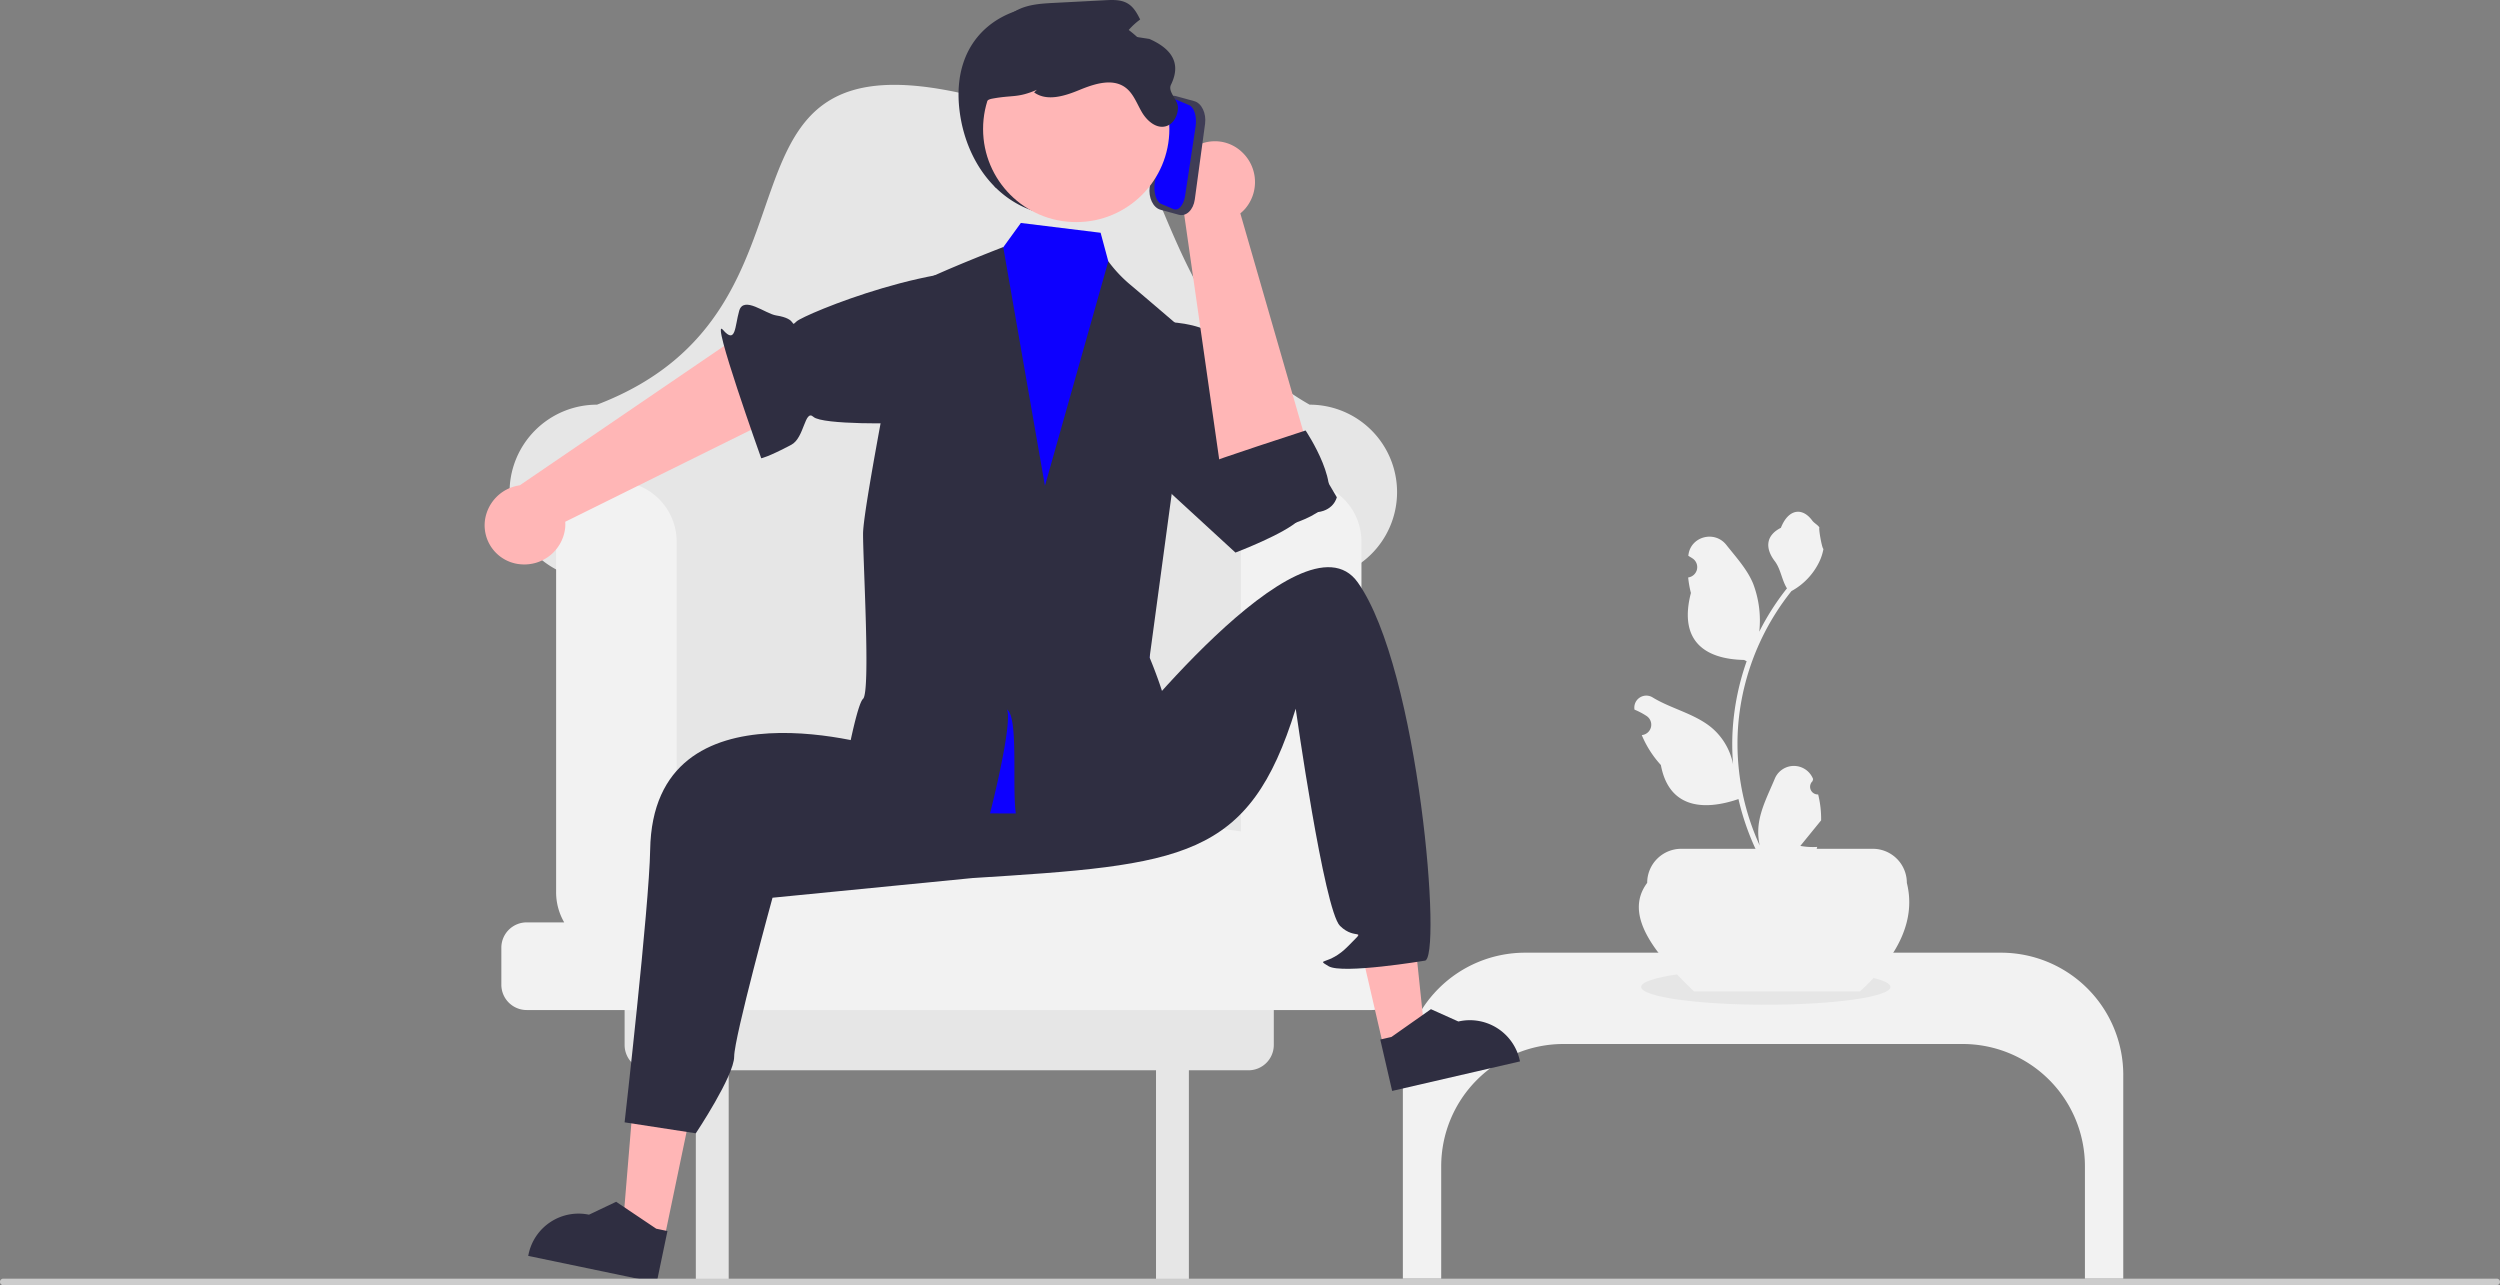
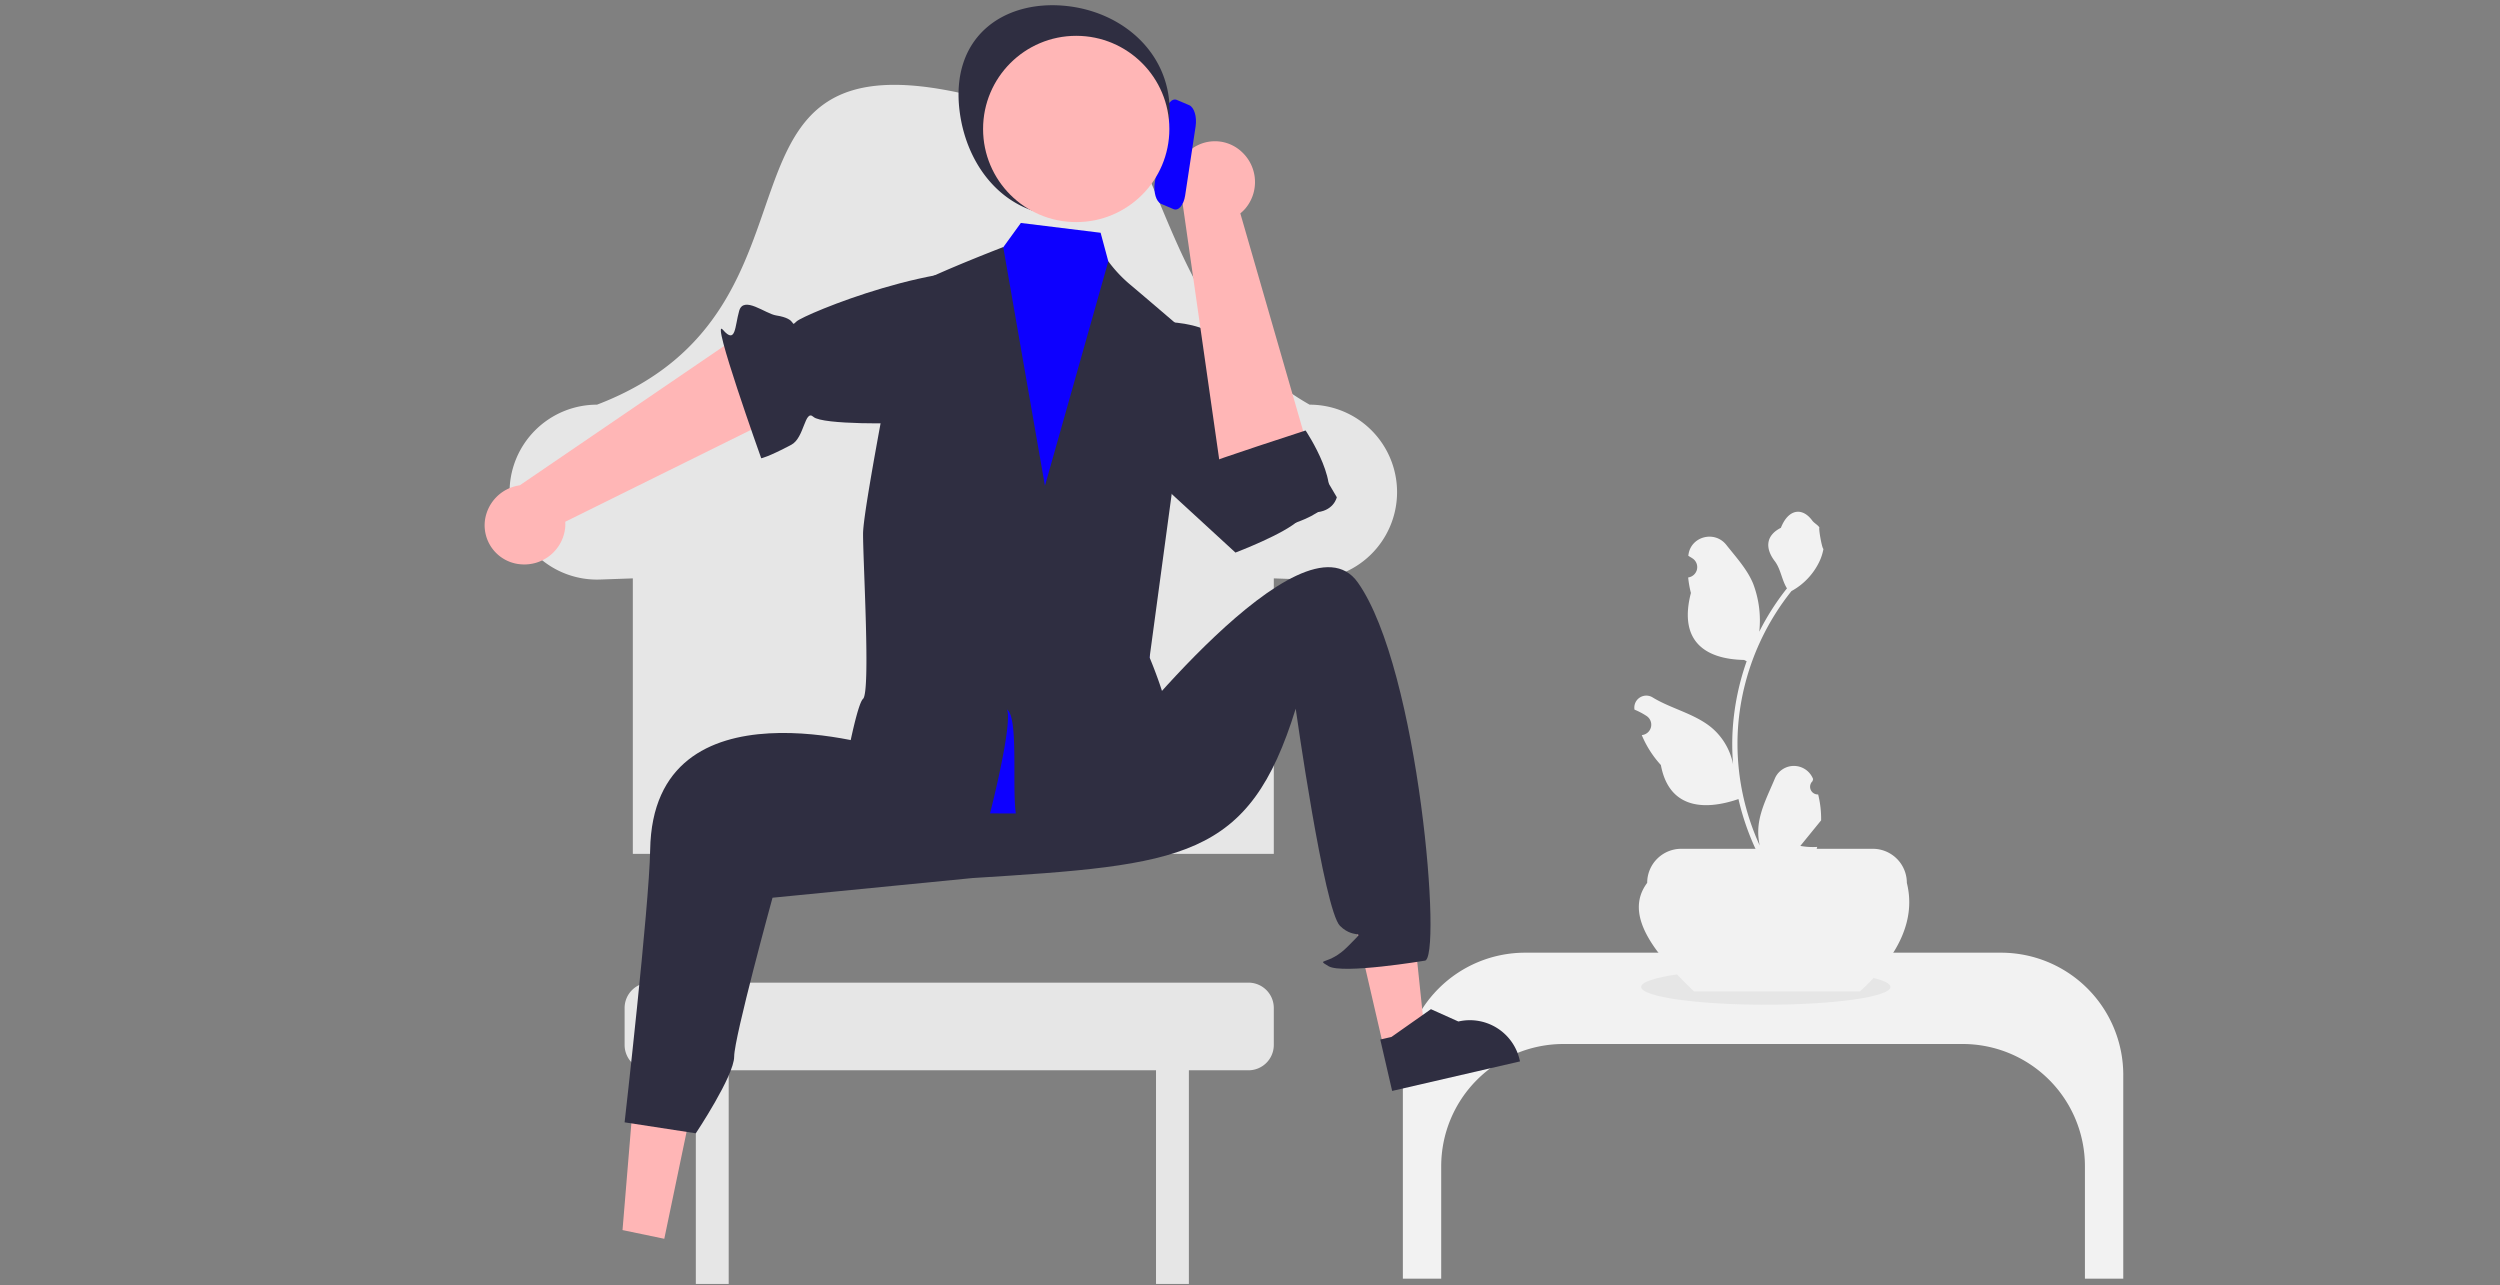
<svg xmlns="http://www.w3.org/2000/svg" data-name="Layer 1" width="912.67" height="469.17" viewBox="0 0 912.67 469.17">
  <rect x="0" y="0" width="912.67" height="469.17" fill="#808080" stroke="none" />
  <path d="M807.073,505.272a2.807,2.807,0,0,1-2.035-4.866l.192-.765q-.038-.092-.076-.184a7.539,7.539,0,0,0-13.907.052c-2.275,5.478-5.17,10.966-5.883,16.758a22.304,22.304,0,0,0,.392,7.671,89.42,89.42,0,0,1-8.134-37.139,86.309,86.309,0,0,1,.535-9.628q.444-3.931,1.231-7.807a90.455,90.455,0,0,1,17.938-38.337,24.073,24.073,0,0,0,10.012-10.387,18.363,18.363,0,0,0,1.67-5.018c-.487.064-1.838-7.359-1.47-7.815-.679-1.031-1.895-1.543-2.637-2.549-3.689-5.002-8.773-4.129-11.426,2.669-5.669,2.861-5.724,7.606-2.245,12.169,2.213,2.903,2.517,6.832,4.459,9.94-.2.256-.408.503-.607.759a91.039,91.039,0,0,0-9.502,15.054,37.846,37.846,0,0,0-2.259-17.579c-2.163-5.217-6.216-9.611-9.786-14.122-4.288-5.418-13.08-3.053-13.836,3.814q-.011.1-.021.199.795.449,1.557.952a3.808,3.808,0,0,1-1.535,6.93l-.078.012a37.89,37.89,0,0,0,.999,5.665c-4.58,17.71,5.307,24.16,19.424,24.45.312.16.615.32.927.471a92.924,92.924,0,0,0-5.002,23.539,88.135,88.135,0,0,0,.064,14.231l-.024-.168a23.289,23.289,0,0,0-7.95-13.448c-6.118-5.026-14.762-6.877-21.363-10.916a4.371,4.371,0,0,0-6.694,4.252q.013.088.027.176a25.578,25.578,0,0,1,2.868,1.382q.795.449,1.557.952a3.808,3.808,0,0,1-1.535,6.93l-.078.012c-.056.008-.104.016-.16.024a37.923,37.923,0,0,0,6.975,10.923c2.863,15.46,15.162,16.927,28.318,12.425h.008a92.897,92.897,0,0,0,6.24,18.218h22.293c.08-.248.152-.503.224-.751a25.329,25.329,0,0,1-6.169-.367c1.654-2.03,3.308-4.075,4.962-6.105a1.386,1.386,0,0,0,.104-.12c.839-1.039,1.686-2.069,2.525-3.108l0-.001a37.102,37.102,0,0,0-1.087-9.451Z" transform="translate(-143.325 -215.242)" fill="#f2f2f2" />
  <path d="M873.837,563.039h-173.748a44.626,44.626,0,0,0-44.626,44.626v74.374h14V640.999a44.626,44.626,0,0,1,44.626-44.626H859.837a44.626,44.626,0,0,1,44.626,44.626v41.039h14v-74.374A44.626,44.626,0,0,0,873.837,563.039Z" transform="translate(-143.325 -215.242)" fill="#f2f2f2" />
  <ellipse cx="644.638" cy="360.297" rx="45.5" ry="6.5" fill="#e6e6e6" />
  <path d="M822.36,577.169H761.755c-14.961-14.338-25.658-28.156-17.094-39.626a12.432,12.432,0,0,1,12.432-12.432h69.928a12.432,12.432,0,0,1,12.432,12.432C842.714,550.612,836.889,563.823,822.36,577.169Z" transform="translate(-143.325 -215.242)" fill="#f2f2f2" />
  <path d="M621.42,362.973c-72.308-41.02-44.641-146.65-124.071-113-103.142-24.562-44.515,78.033-136.071,113a31.929,31.929,0,0,0-31.929,31.929v0a31.929,31.929,0,0,0,33.051,31.909l11.949-.42v100.583h234V426.39l11.949.42a31.929,31.929,0,0,0,33.051-31.909v-0A31.929,31.929,0,0,0,621.42,362.973Z" transform="translate(-143.325 -215.242)" fill="#e6e6e6" />
  <path d="M599.097,573.973H380.601a9.252,9.252,0,0,0-9.252,9.252v13.496a9.252,9.252,0,0,0,9.252,9.252h16.748v78h12v-78h156v78h12v-78h21.748a9.252,9.252,0,0,0,9.252-9.252v-13.496A9.252,9.252,0,0,0,599.097,573.973Z" transform="translate(-143.325 -215.242)" fill="#e6e6e6" />
-   <path d="M644.097,551.973h-6.699a21.89,21.89,0,0,0,2.95-11V412.973a22,22,0,0,0-44,0V518.767c-164.694-23.133-57.365-22.899-206,.736V412.973a22,22,0,0,0-44,0V540.973a21.89,21.89,0,0,0,2.95,11H335.601a9.252,9.252,0,0,0-9.252,9.252v13.496a9.252,9.252,0,0,0,9.252,9.252h308.496a9.252,9.252,0,0,0,9.252-9.252v-13.496A9.252,9.252,0,0,0,644.097,551.973Z" transform="translate(-143.325 -215.242)" fill="#f2f2f2" />
  <path d="M333.397,421.248a14.981,14.981,0,0,0,16.237-13.152,14.373,14.373,0,0,0,.047-2.375l91.611-45.325-22.255-26.594-85.958,58.614a14.94,14.94,0,0,0-12.749,13.043,14.297,14.297,0,0,0,12.676,15.752Q333.201,421.232,333.397,421.248Z" transform="translate(-143.325 -215.242)" fill="#ffb6b6" />
  <path d="M534.703,338.994s8.897-17.652-18.882-24.058-79.065,15.164-81.674,17.627.78-.883-7.473-2.166c-3.963-.616-11.873-7.321-13.497-1.679s-1.175,12.417-5.929,6.933,13.977,46.893,13.977,46.893,2.418-.388,10.986-4.931c4.812-2.551,4.863-13.145,8.083-10.182s31.845,2.46,33.454,2.07,8.822-13.671,8.822-13.671Z" transform="translate(-143.325 -215.242)" fill="#2f2e41" />
  <polygon points="242.511 452.241 227.26 449.061 232.263 388.722 254.773 393.414 242.511 452.241" fill="#ffb6b6" />
-   <path d="M383.057,683.505l-46.9-9.775.124-.593a18.648,18.648,0,0,1,22.059-14.451l.001 0,9.921-4.714,14.63,9.831,4.094.853Z" transform="translate(-143.325 -215.242)" fill="#2f2e41" />
  <polygon points="505.105 382.304 520.285 378.798 513.985 318.58 491.582 323.754 505.105 382.304" fill="#ffb6b6" />
  <path d="M651.552,613.505l46.679-10.781-.136-.59a18.648,18.648,0,0,0-22.364-13.973l-.001 0-10.02-4.5-14.415,10.143-4.075.941Z" transform="translate(-143.325 -215.242)" fill="#2f2e41" />
  <path d="M469.349,458.973l-2.618,29.616s-85.018-27.304-86.053,36.922c-.33,20.461-9.33,99.461-9.33,99.461l26,4s14-21,14-28,14-58,14-58l72.967-7.177c77.033-4.823,101.033-6.823,118.033-61.823,0,0,10.364,73.587,16.182,79.293s10.124.034,2.971,7.37-12.153,4.337-7.153,7.337,35-2,35-2c6.7.751-1.892-106.474-24.345-138.118-20.036-28.237-89.165,60.496-89.165,60.496Z" transform="translate(-143.325 -215.242)" fill="#2f2e41" />
  <path d="M559.433,332.991s25.987-2.95,31.522,9.504,19.485,38.387,19.485,38.387-7.154,3.047.152-4.87c3.274-3.548-2.768-1.384,1.384-2.768s5.535,0,5.535,0l13.838,23.524s-1.113,5.361-8.303,5.535,4.151-6.919-5.535,2.768c-5.002,5.002-23.162,11.901-23.162,11.901L547.927,374.311Z" transform="translate(-143.325 -215.242)" fill="#2f2e41" />
  <path d="M477.484,320.354l26.265-6.806,12.26-16.91,29.117,3.579,6.198,23.065,20.729,12.032s-11.457,121.181-8.732,127.835-3.888,12.22-12.233,20.798,6.934-.993,8.871,8.345,16.053,19.221,0,19.123-104.352,4.359-101.585-6.711-5.842-14.1-1.669-21.041,6.982-3.062,5.577-13.304-.021-17.161-.021-22.696,4.637-55.834,4.637-55.834Z" transform="translate(-143.325 -215.242)" fill="#0d00ff" />
  <path d="M571.846,511.624c5.009,8.939-23.206,11.569-53.774,10.365a20.273,20.273,0,0,0-2.892-6.338c-3.376-4.899.706-38.04-4.221-41.389,2.228,5.397-6.781,41.265-8.663,46.786-27.648-2.214-52.847-7.237-52.543-13.215.083-1.744,5.853-34.955,8.649-37.473,2.781-2.519-.028-50.066,0-60.264.014-10.212,15.194-85.283,15.194-88.051s35.979-16.606,35.979-16.606l15.222,87.179,23.137-81.976a48.923,48.923,0,0,0,7.791,8.344c4.636,3.861,23.04,19.664,23.04,19.664L563.003,455.276s7.459,17.602,7.071,24.59a49.014,49.014,0,0,1-3.224,16.204C564.608,502.643,564.844,499.114,571.846,511.624Z" transform="translate(-143.325 -215.242)" fill="#2f2e41" />
  <path d="M596.603,270.641a14.981,14.981,0,0,1,1.246,20.858,14.372,14.372,0,0,1-1.722,1.637l28.346,98.201-34.645,1.513L575.105,289.857a14.94,14.94,0,0,1,1.027-18.21,14.297,14.297,0,0,1,20.179-1.27Q596.459,270.507,596.603,270.641Z" transform="translate(-143.325 -215.242)" fill="#ffb6b6" />
  <path d="M584.373,384.471c1.106-.881,35.584-12.075,35.584-12.075s14.643,21.785,5.794,28.835-28.178,8.887-28.178,8.887-8.122-4.57-7.931-9.955S584.373,384.471,584.373,384.471Z" transform="translate(-143.325 -215.242)" fill="#2f2e41" />
-   <path d="M563.039,283.531l3.748-27.6c.52-3.827,3.134-6.34,5.828-5.602L579.315,252.165c2.694.738,4.463,4.453,3.943,8.28l-3.748,27.6c-.52,3.827-3.134,6.34-5.828,5.602l-6.7-1.836C564.288,291.073,562.519,287.358,563.039,283.531Z" transform="translate(-143.325 -215.242)" fill="#3f3d56" />
  <path d="M564.896,281.928l3.82-25.247c.53-3.501,2.436-5.723,4.249-4.953l4.509,1.914c1.813.77,2.857,4.244,2.328,7.745l-3.82,25.247c-.53,3.501-2.436,5.723-4.249,4.953l-4.509-1.915C565.411,288.903,564.367,285.429,564.896,281.928Z" transform="translate(-143.325 -215.242)" fill="#0d00ff" />
  <path d="M493.634,255.704c2.605,21.017,17.168,38.346,38.346,38.346a38.346,38.346,0,0,0,38.346-38.346c0-21.178-17.259-36.388-38.346-38.346C509.605,215.281,490.289,228.721,493.634,255.704Z" transform="translate(-143.325 -215.242)" fill="#2f2e41" />
  <circle cx="392.894" cy="47.081" r="34.003" fill="#ffb6b6" />
-   <path d="M501.008,266.028c1.077,7.389,7.374,17.698,5.899,17.698s-11.961-30.46-1.475-32.446c7.606-1.441,9.306-.177,16.415-3.259l-1.003.944c4.705,3.422,11.253,1.313,16.621-.914,5.383-2.212,11.917-4.321,16.636-.914,2.964,2.139,4.218,5.855,6.062,9.011,1.844,3.171,5.25,6.165,8.761,5.191,2.817-.782,4.439-3.938,4.425-6.858s-3.817-5.698-2.537-8.318c3.795-7.764.382-13.056-7.89-16.71q-4.513-.686-9.026-1.401a25.601,25.601,0,0,1,5.663-5.693c-1.121-2.286-2.404-4.587-4.572-5.855-2.404-1.431-5.383-1.327-8.171-1.18q-9.336.487-18.657.973c-4.601.236-9.365.516-13.48,2.625-5.132,2.64-8.495,7.787-10.943,13.023C498.25,243.713,499.12,253.182,501.008,266.028Z" transform="translate(-143.325 -215.242)" fill="#2f2e41" />
-   <path d="M143.325,683.222a1.186,1.186,0,0,0,1.19,1.19h910.29a1.19,1.19,0,1,0,0-2.38h-910.29A1.187,1.187,0,0,0,143.325,683.222Z" transform="translate(-143.325 -215.242)" fill="#ccc" />
</svg>